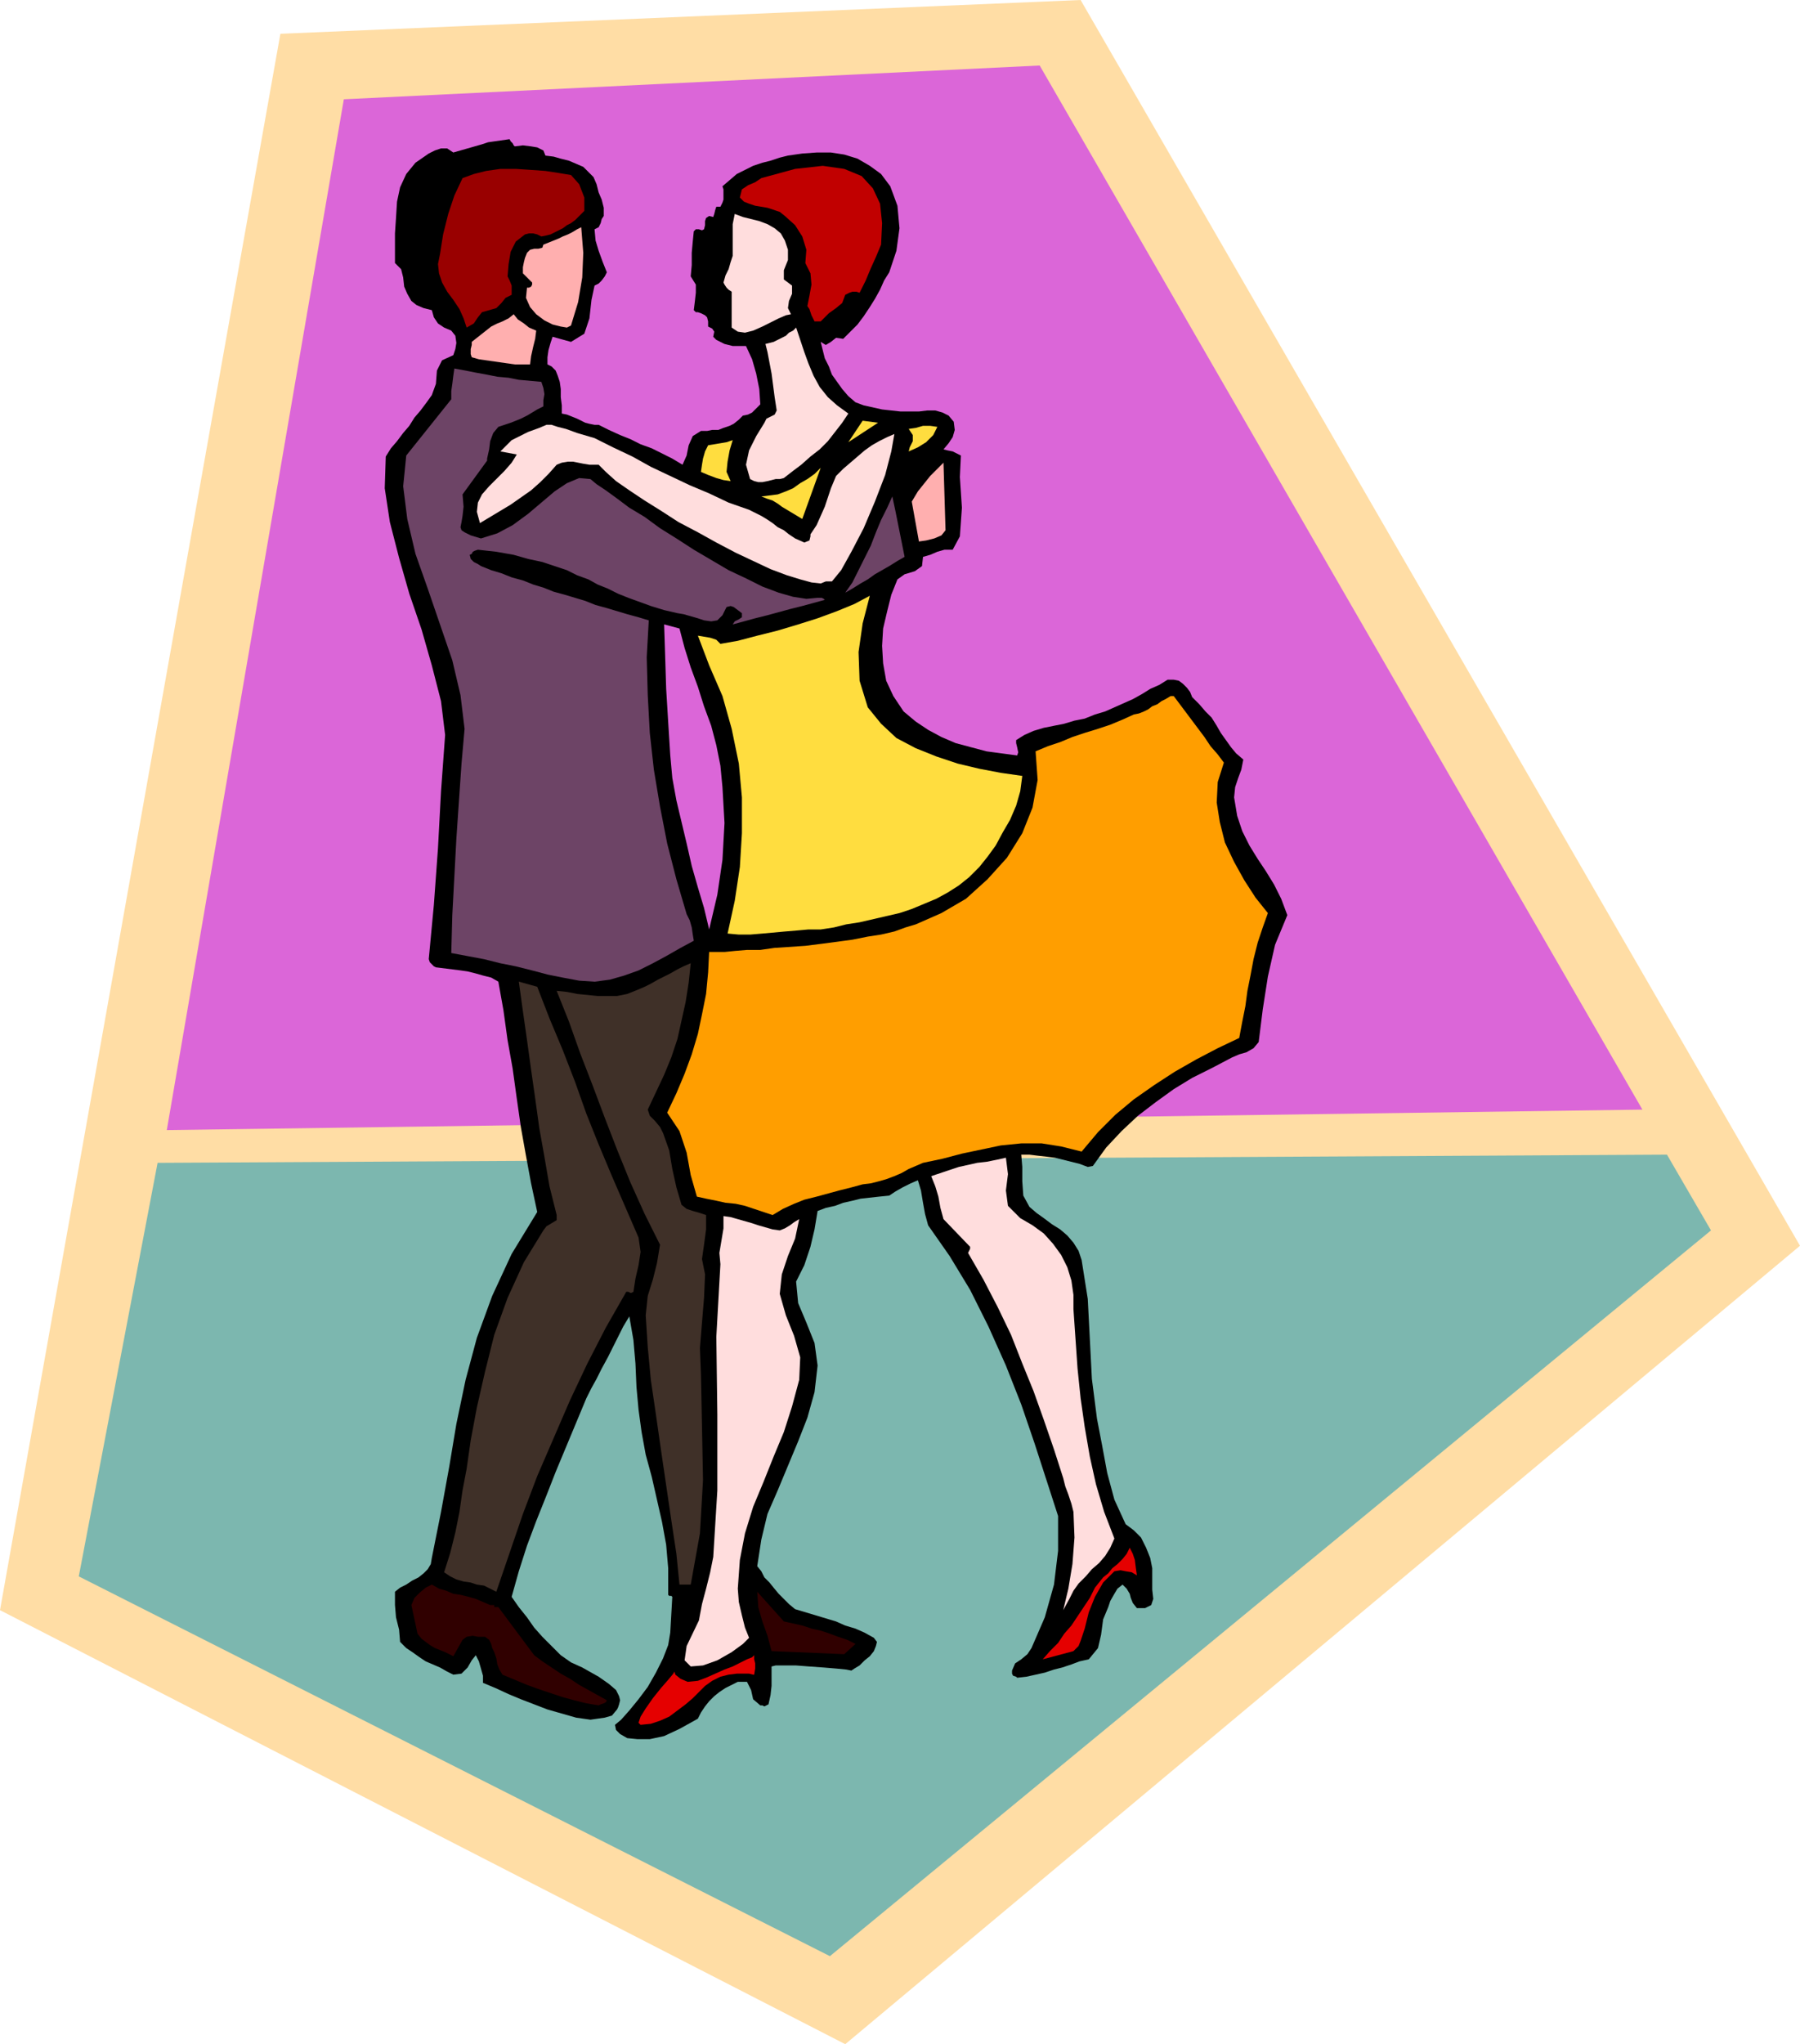
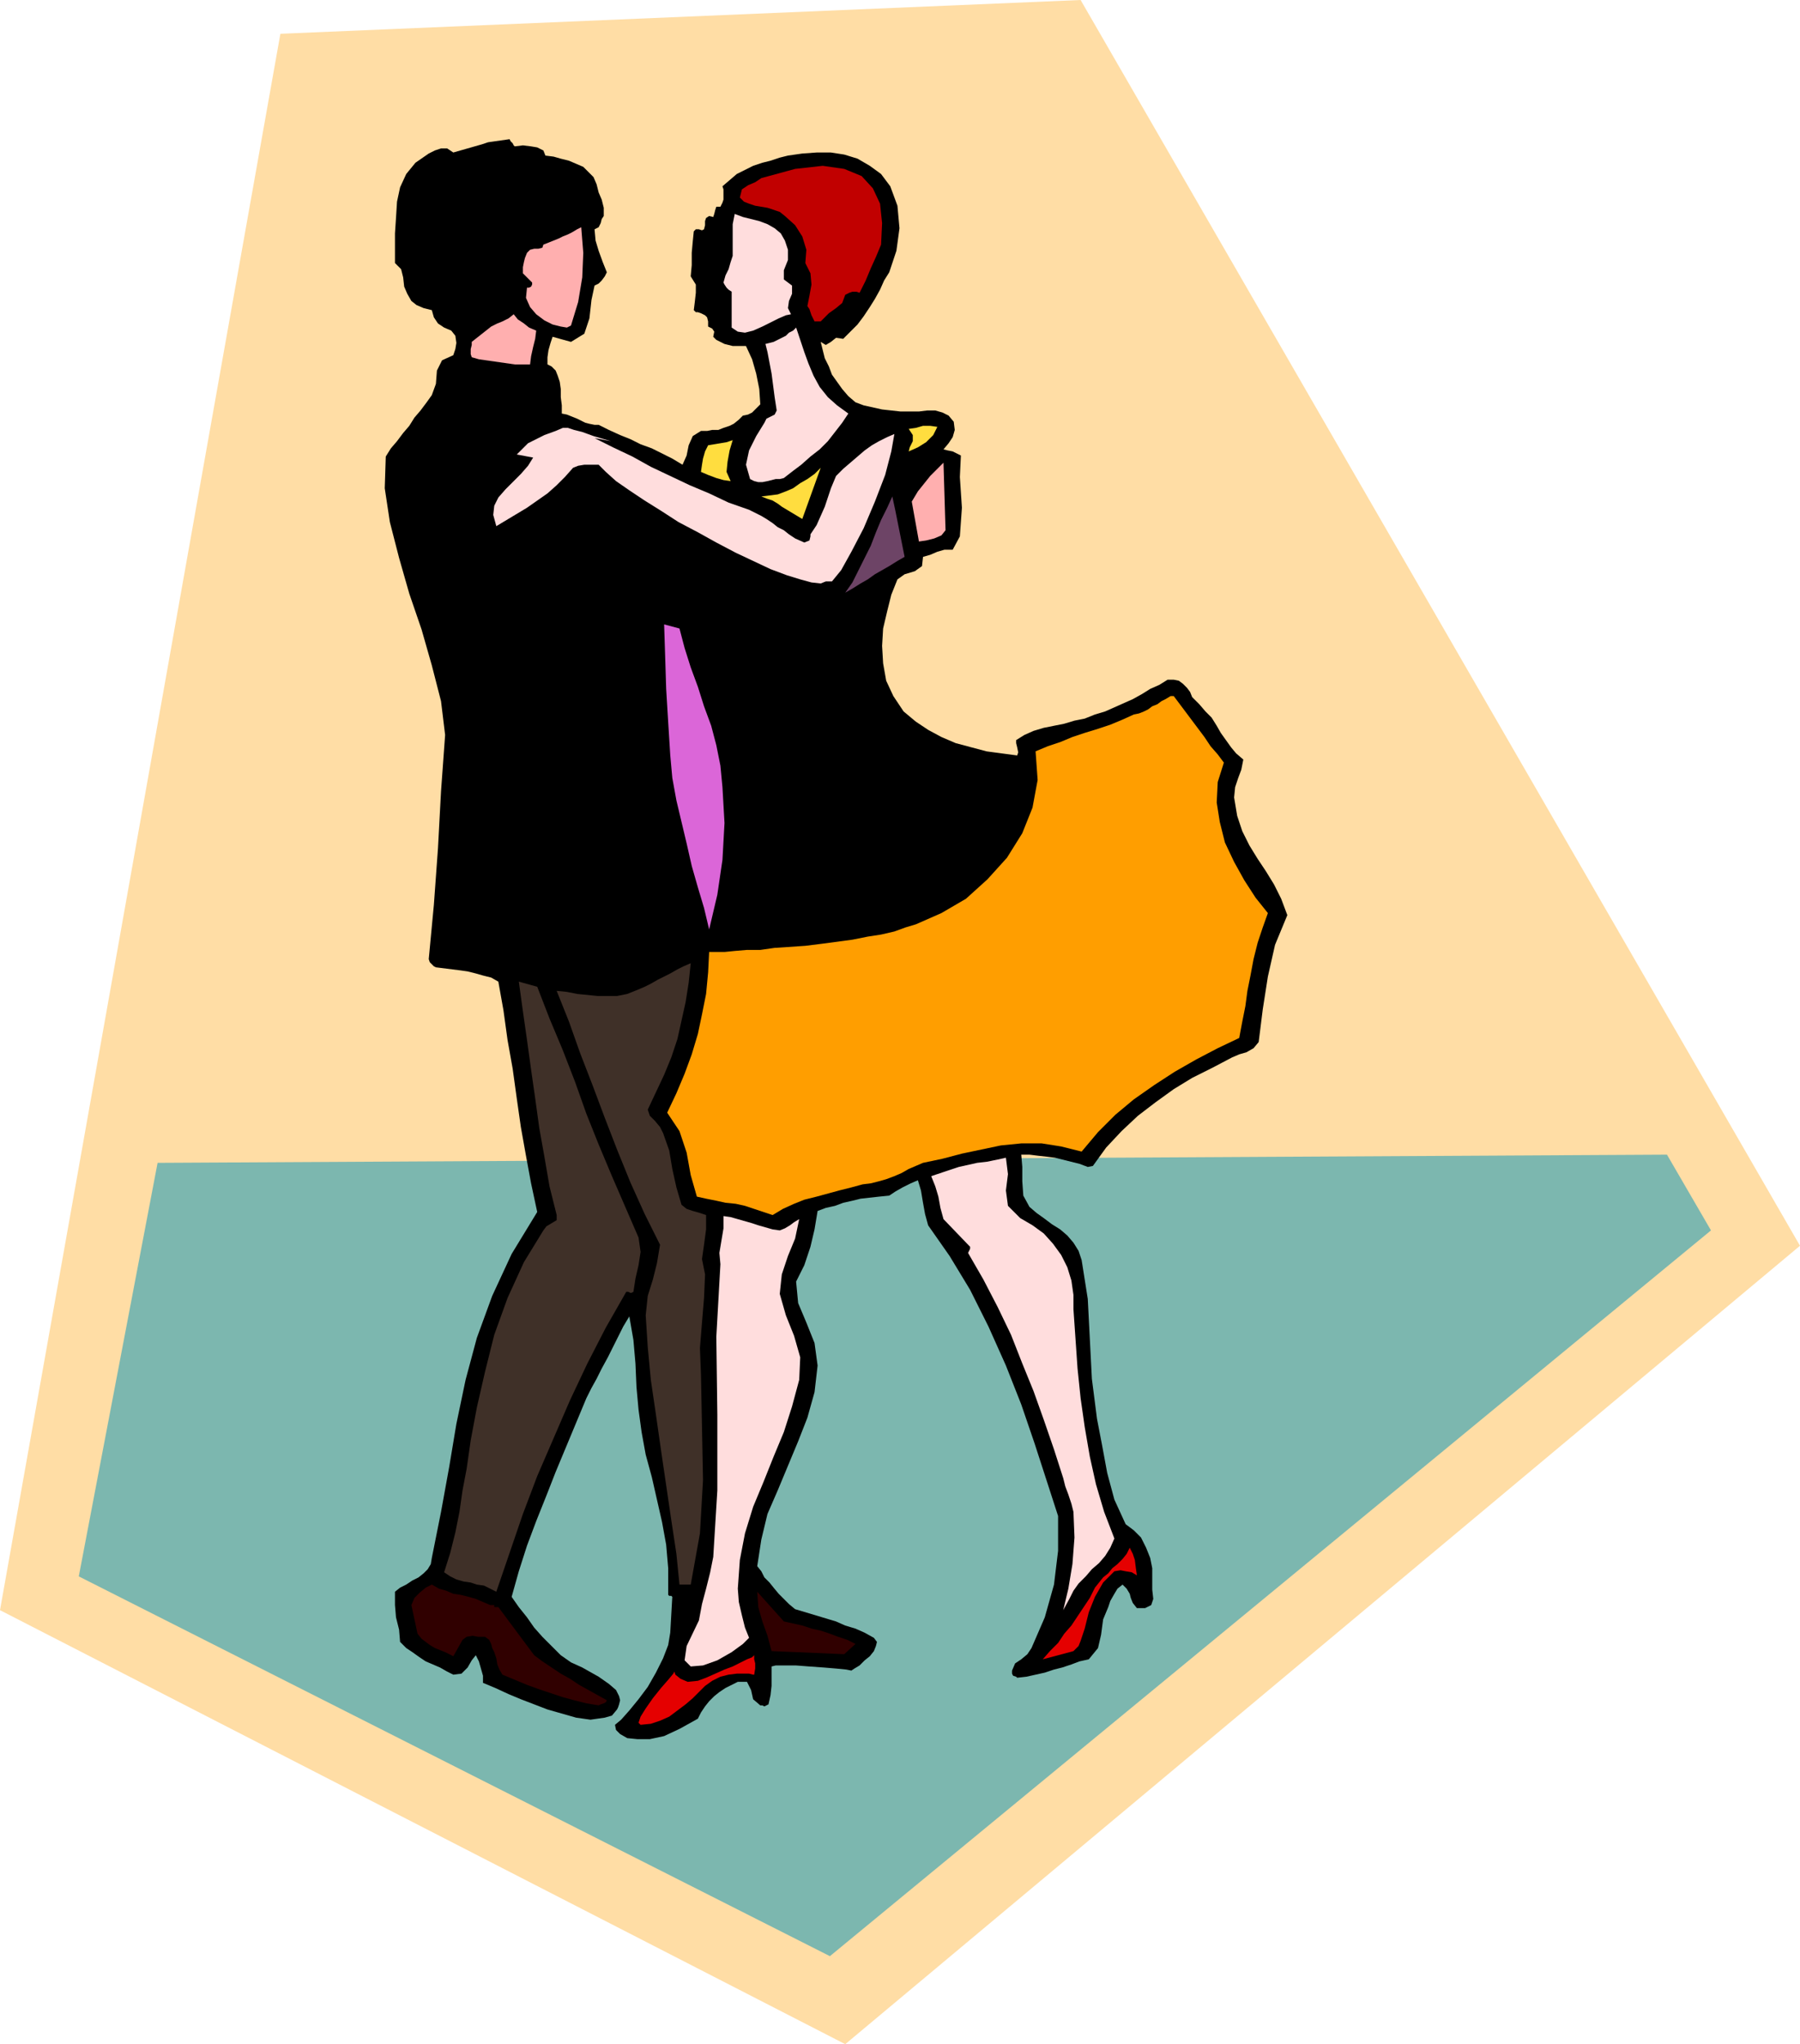
<svg xmlns="http://www.w3.org/2000/svg" fill-rule="evenodd" height="1.997in" preserveAspectRatio="none" stroke-linecap="round" viewBox="0 0 1759 1997" width="1.759in">
  <style>.pen1{stroke:none}.brush3{fill:#db66d8}.brush8{fill:#fdd}.brush9{fill:#ffafaf}.brush10{fill:#6d4466}.brush11{fill:#ffdd3f}.brush13{fill:#3f3028}.brush14{fill:#e50000}</style>
  <path class="pen1" style="fill:#ffdda5" d="m0 1573 826 424 933-780L1056 0 274 33 0 1573z" />
-   <path class="pen1 brush3" d="M336 97 163 1104l1442-20L1016 64 336 97z" />
  <path class="pen1" style="fill:#7cb7af" d="m154 1136-77 404 734 371 861-709-43-74-1475 8z" />
  <path class="pen1" style="fill:#000" d="m503 143 8-1 8 1 6 1 6 3 2 5 8 1 7 2 8 2 7 3 7 3 5 5 5 5 3 7 2 8 3 7 2 8v8l-2 3-1 4-2 4-4 2 1 11 3 10 4 11 4 10-2 4-3 4-3 3-4 2-3 14-2 18-5 15-13 8-18-5-2 6-2 7-1 7v7l4 2 4 4 2 5 2 6 1 7v8l1 8v8l5 1 5 2 5 2 4 2 4 2 4 1 5 1h4l10 5 11 5 10 4 10 5 11 4 10 5 10 5 10 6 4-9 2-10 4-9 8-5h6l5-1h6l5-2 6-2 4-2 5-4 4-4 5-1 4-2 4-4 4-4-1-15-3-15-4-14-6-13h-13l-4-1-4-1-4-2-4-2-3-3 1-5-2-3-4-2v-5l-1-4-2-2-4-2-3-1h-2l-1-1-1-1 1-8 1-9v-8l-5-8 1-11v-12l1-11 1-10 2-2h3l3 1 2-1 1-4v-4l1-3 3-2 4 1 1-3 1-4 1-3h4l1-2 1-2 1-3v-10l-1-3 7-6 7-6 8-4 8-4 9-3 8-2 9-3 8-2 14-2 14-1h14l13 2 13 4 12 7 11 8 9 12 7 19 2 22-3 22-7 21-5 8-4 9-5 9-5 8-6 9-6 8-7 7-7 7-7-1-5 4-5 3-5-3 2 8 2 8 4 8 3 8 5 7 5 7 6 7 7 6 8 3 9 2 9 2 9 1 9 1h18l8-1h8l7 2 6 3 5 6 1 8-2 7-4 6-5 6 4 1 5 1 4 2 4 2-1 21 2 30-2 28-7 13h-8l-7 2-7 3-7 2-1 9-7 5-10 3-7 5-6 15-4 16-4 17-1 17 1 17 3 17 7 15 10 15 12 10 12 8 13 7 14 6 15 4 15 4 15 2 15 2 1-3-1-5-1-4v-3l8-5 9-4 10-3 10-2 10-2 10-3 10-2 10-4 10-3 9-4 9-4 9-4 9-5 8-5 9-4 8-5h6l5 1 4 3 4 4 3 4 2 5 4 4 3 3 6 7 6 6 5 8 4 7 5 7 5 7 5 6 7 6-2 10-3 8-3 9-1 10 3 18 5 15 7 14 8 13 8 12 8 13 7 14 6 16-12 29-7 31-5 32-4 32-5 6-7 4-7 2-7 3-19 10-20 10-18 11-18 13-17 13-16 15-15 16-13 18-5 1-8-3-8-2-8-2-8-2-8-1-9-1-8-1h-8l1 12v14l1 14 6 11 7 6 7 5 8 6 8 5 7 6 6 7 5 8 3 9 6 38 2 39 2 39 5 39 5 26 5 27 7 26 11 24 8 6 7 7 5 10 4 10 2 10v21l1 9-2 6-6 3h-8l-4-5-2-5-1-4-3-5-4-4-5 4-3 5-4 7-2 6-5 12-2 15-3 13-9 11-9 2-8 3-9 3-8 2-9 3-9 2-9 2-9 1-1-1-3-1-1-2v-3l3-7 6-4 6-5 4-6 13-30 9-32 4-33v-34l-11-34-12-37-13-38-15-38-17-38-18-36-20-33-21-30-3-11-2-11-2-12-3-10-7 3-8 4-7 4-6 4-10 1-9 1-9 1-8 2-9 2-8 3-9 2-8 3-3 18-4 17-6 18-8 16 2 21 8 19 8 20 3 22-3 26-7 25-9 23-10 24-10 24-10 23-6 25-4 26 4 5 3 6 5 5 4 5 5 6 5 5 5 5 6 5 10 3 10 3 10 3 10 3 9 4 10 3 9 4 9 5 3 4-1 4-2 5-4 5-5 4-5 5-5 3-3 2-5-1-10-1-12-1-14-1-13-1h-20l-4 1v19l-1 9-2 9-2 1-2 1-2-1h-2l-7-6-2-9-4-8h-9l-6 3-6 3-6 4-5 4-5 5-4 5-4 6-3 6-18 10-15 7-14 3h-12l-10-1-7-4-4-4-1-5 6-5 8-9 9-11 9-12 8-14 7-14 5-13 2-12 2-35-1-1h-2l-1-1v-26l-2-23-4-22-5-22-5-22-6-22-4-22-3-22-2-22-1-23-2-23-4-23-6 10-5 10-5 10-5 10-6 11-5 10-5 9-5 10-10 24-10 24-10 24-9 23-10 25-9 24-8 25-7 25 7 10 8 10 7 10 8 9 9 9 9 9 10 7 11 5 16 9 10 7 7 6 3 6 1 4-1 4-1 3-1 2-5 6-7 2-7 1-7 1-14-2-14-4-14-4-13-5-13-5-12-5-13-6-12-5v-7l-2-7-2-7-3-6-4 5-4 7-6 6-8 1-6-3-7-4-7-3-7-3-6-4-7-5-6-4-6-6-1-12-3-12-1-12v-13l5-4 6-3 6-4 6-3 5-4 4-4 3-5 1-6 9-45 8-44 7-42 9-43 11-41 15-41 19-41 25-41-6-28-5-27-5-28-4-28-4-29-5-28-4-29-5-28-7-4-8-2-7-2-8-2-7-1-8-1-8-1-8-1-2-1-2-2-2-2-1-3 5-53 4-55 3-56 4-55-4-33-9-35-10-35-12-35-10-35-9-35-5-33 1-31 5-8 6-7 6-8 6-7 5-8 6-7 6-8 5-7 4-11 1-13 5-10 11-5 2-6 1-6-1-7-4-5-7-3-6-4-4-6-2-7-8-2-7-3-5-4-4-7-3-7-1-9-2-8-6-6v-29l1-15 1-16 3-14 6-13 9-11 13-9 6-3 6-2h6l6 4 7-2 7-2 7-2 7-2 6-2 7-1 7-1 7-1 1 2 2 2 1 2 1 1z" />
  <path class="pen1" style="fill:#c10000" d="m861 239-5 12-5 11-5 12-6 12-3-1h-4l-3 1-4 2-3 8-6 5-7 5-8 8h-6l-3-6-2-6-2-3 2-10 2-11-1-11-5-10 1-13-4-13-7-11-10-9-5-4-6-2-6-2-6-1-6-1-6-2-5-2-4-4 2-8 6-4 7-3 6-4 33-9 27-3 21 3 17 7 11 12 7 15 2 19-1 21z" />
-   <path class="pen1" style="fill:#900" d="m562 215-4 3-4 2-4 3-4 2-4 2-4 2-4 1-5 1-4-2-4-1h-4l-4 1-9 7-5 10-2 12-1 12 2 4 2 5v9l-6 3-4 5-5 5-7 2-7 2-4 5-4 6-7 4-3-9-4-9-6-9-6-8-5-9-3-9-1-9 2-10 3-19 5-20 6-18 8-17 11-4 12-3 14-2h15l15 1 14 1 13 2 12 2 8 9 5 13v13l-9 9z" />
  <path class="pen1 brush8" d="M770 244v10l-4 10v9l8 6v8l-3 7-1 7 3 6-5 1-7 3-8 4-8 4-9 4-8 2-7-1-6-4v-35l-3-2-2-2-2-3-1-2 2-7 3-6 2-7 2-6v-31l2-10 8 3 8 2 8 2 8 3 7 4 6 5 4 7 3 9z" />
  <path class="pen1 brush9" d="m558 318-4 2-6-1-8-2-8-4-8-6-6-7-4-9 1-10h2l2-1 1-2v-2l-3-3-3-3-3-3v-6l1-5 1-4 2-5 3-3 4-1h4l4-1 1-3 5-2 5-2 5-2 4-2 5-2 4-2 5-3 4-2 2 25-1 24-4 24-7 23zm-34 5-1 8-2 8-2 9-1 8h-15l-7-1-7-1-7-1-7-1-7-1-7-2-1-3v-5l1-4v-3l19-15 6-3 5-2 6-3 5-4 4 5 6 4 5 4 7 3z" />
  <path class="pen1 brush8" d="m829 404-6 9-7 9-7 9-8 8-9 7-9 8-8 6-9 7-4 1h-4l-4 1-4 1-5 1h-4l-4-1-4-2-4-14 3-14 7-14 8-13 2-4 4-2 4-2 2-4-2-13-3-23-4-21-2-8 4-1 4-1 4-2 4-2 4-2 3-3 4-2 3-3 4 12 4 12 4 11 5 12 6 11 8 10 9 8 11 8z" />
-   <path class="pen1 brush10" d="m529 373 2 6 1 6-1 6v6l-6 3-5 3-5 3-6 3-5 2-5 2-6 2-6 2-5 6-3 8-1 8-2 9v2l-24 33 1 12-1 9-1 6-1 5 1 3 3 2 6 3 10 3 16-5 15-8 15-11 13-11 13-11 12-8 12-5 11 1 6 5 9 6 11 8 12 9 15 9 15 11 16 10 17 11 17 10 17 10 17 8 16 8 16 6 14 4 13 2 11-1h4l2 1 1 1-11 3-11 3-12 3-11 3-11 3-12 3-11 3-11 3 2-3 4-2 3-2v-4l-4-3-4-3-3-1-4 1-4 8-5 5-6 1-7-1-6-2-7-2-7-2-6-1-13-3-13-4-11-4-11-4-10-4-10-5-10-4-9-5-11-4-10-5-12-4-12-4-14-3-14-4-17-3-18-2-3 1-2 1-1 2-2 1 1 4 3 3 4 2 3 2 10 4 10 3 10 4 11 3 10 4 10 3 10 4 11 3 10 3 10 3 10 4 11 3 10 3 10 3 11 3 10 3-2 36 1 37 2 37 4 36 6 36 7 36 9 35 10 34 3 6 2 7 1 7 1 6-13 7-14 8-13 7-14 7-14 5-14 4-15 2-15-1-16-3-15-3-15-4-16-4-15-3-16-4-16-3-16-3 1-37 4-75 5-73 3-34-4-33-8-34-12-35-12-35-12-34-8-34-4-32 3-30 44-55v-8l1-7 1-8 1-7 11 2 10 2 11 2 10 2 11 1 10 2 11 1 11 1z" />
-   <path class="pen1 brush11" d="m829 432 14-21 15 2-29 19z" />
-   <path class="pen1 brush8" d="m581 428 18 9 19 9 18 10 19 9 19 9 19 8 19 9 20 7 6 3 6 3 5 3 6 4 5 4 6 3 5 4 6 4 9 4 5-2 1-4v-2l6-9 8-18 6-18 5-12 7-7 7-6 7-6 7-6 7-5 7-4 8-4 7-3-3 17-6 23-10 26-11 26-12 23-10 18-9 11h-6l-5 2-9-1-11-3-13-4-16-6-17-8-17-8-19-10-18-10-19-10-17-11-16-10-15-10-13-9-10-9-7-7h-9l-6-1-5-1-5-1h-5l-6 1-5 2-8 9-8 8-9 8-10 7-10 7-10 6-10 6-10 6-3-11 1-9 4-8 7-8 8-8 7-7 7-8 5-8-16-3 11-11 16-8 11-4 7-3h5l6 2 8 2 11 4 17 5z" />
+   <path class="pen1 brush8" d="m581 428 18 9 19 9 18 10 19 9 19 9 19 8 19 9 20 7 6 3 6 3 5 3 6 4 5 4 6 3 5 4 6 4 9 4 5-2 1-4v-2l6-9 8-18 6-18 5-12 7-7 7-6 7-6 7-6 7-5 7-4 8-4 7-3-3 17-6 23-10 26-11 26-12 23-10 18-9 11h-6l-5 2-9-1-11-3-13-4-16-6-17-8-17-8-19-10-18-10-19-10-17-11-16-10-15-10-13-9-10-9-7-7h-9h-5l-6 1-5 2-8 9-8 8-9 8-10 7-10 7-10 6-10 6-10 6-3-11 1-9 4-8 7-8 8-8 7-7 7-8 5-8-16-3 11-11 16-8 11-4 7-3h5l6 2 8 2 11 4 17 5z" />
  <path class="pen1 brush11" d="m916 417-4 8-7 7-8 5-9 4 1-4 3-6v-6l-4-6 7-1 7-2h7l7 1zm-200 13-3 10-2 11-1 10 4 9-7-1-7-2-8-3-7-3 1-7 1-6 2-7 3-6 6-1 6-1 6-1 6-2z" />
  <path class="pen1 brush9" d="m898 529-7-39 3-5 3-5 4-5 4-5 4-5 4-4 5-5 4-4 2 66-4 5-7 3-8 2-7 1z" />
  <path class="pen1 brush11" d="m744 485 8-1 8-1 8-3 7-3 7-5 7-4 7-5 6-6-18 50-5-3-5-3-5-3-5-3-4-3-5-3-6-2-5-2z" />
  <path class="pen1 brush10" d="m884 544-7 4-8 5-7 4-7 4-7 5-7 4-8 5-7 4 7-10 6-12 6-12 6-12 5-13 5-12 6-12 5-11 3 14 3 15 3 15 3 15z" />
-   <path class="pen1 brush11" d="m850 582-7 27-4 28 1 28 8 26 13 16 15 14 19 10 20 8 21 7 21 5 21 4 21 3-2 15-4 14-6 14-7 12-7 13-8 11-8 10-10 10-10 8-11 7-11 6-12 5-12 5-12 4-13 3-13 3-13 3-13 2-12 3-13 2h-12l-11 1-12 1-11 1-11 1-12 1h-11l-11-1 7-32 5-33 2-33v-35l-3-33-7-34-9-32-13-30-11-29 6 1 6 1 6 2 4 4 17-3 19-5 20-5 20-6 19-6 19-7 17-7 15-8z" />
  <path class="pen1 brush3" d="m664 614 5 19 6 19 7 19 6 19 7 19 5 19 4 20 2 21 2 35-2 36-5 34-8 34-5-21-6-20-6-21-5-22-5-21-5-21-4-22-2-22-2-32-2-33-1-32-1-31 15 4z" />
  <path class="pen1" style="fill:#ff9e00" d="m1196 745-6 19-1 20 3 19 5 20 9 19 10 18 11 17 12 15-5 14-5 15-4 16-3 16-3 15-2 15-3 15-3 16-21 10-21 11-21 12-20 13-20 14-18 15-17 17-16 19-20-5-19-3h-20l-20 2-19 4-19 4-19 5-19 4-7 3-7 3-7 4-7 3-8 3-7 2-8 2-8 1-11 3-12 3-11 3-11 3-12 3-10 4-11 5-10 6-9-3-9-3-9-3-9-2-10-1-9-2-10-2-9-2-6-21-4-22-7-21-12-18 9-19 8-19 7-19 6-20 4-19 4-20 2-21 1-20h15l10-1 12-1h13l14-2 15-1 15-1 16-2 15-2 15-2 15-3 13-2 13-3 11-4 10-3 25-11 24-14 21-19 19-21 15-24 10-25 5-27-2-28 12-5 12-4 12-5 12-4 13-4 12-4 12-5 11-5 5-1 5-2 4-2 4-3 5-2 4-3 4-2 5-3h3l6 8 6 8 6 8 6 8 6 8 6 9 7 8 6 8z" />
  <path class="pen1 brush13" d="m675 941-2 19-3 19-4 18-4 18-6 18-7 17-8 17-8 17 2 6 5 5 5 6 3 6 6 17 3 18 4 18 5 17 5 4 6 2 7 2 6 2v14l-2 15-2 14 3 15-1 23-2 24-2 25 1 26 1 51 1 52-3 52-9 50h-11l-3-30-5-33-5-34-5-34-5-35-5-34-3-32-2-31 2-19 5-16 4-16 3-18-15-30-14-31-13-32-12-31-12-32-12-31-11-31-12-30 10 1 10 2 10 1 10 1h19l10-2 10-4 7-3 6-3 7-4 6-3 6-3 7-4 6-3 7-3z" />
  <path class="pen1 brush13" d="m624 1209 2 14-2 13-3 13-2 13-2 1h-1l-2-1h-2l-20 35-18 35-17 36-16 37-16 37-14 37-13 38-13 38-6-3-6-3-7-1-6-2-7-1-7-2-6-3-6-4 6-19 5-20 4-20 3-21 4-21 4-28 6-32 8-35 9-36 13-36 16-35 19-31 3-4 5-3 5-3v-5l-7-28-5-29-5-28-4-29-4-28-4-29-4-28-4-29 18 5 12 31 13 31 12 31 11 31 12 30 13 31 13 30 13 30z" />
  <path class="pen1 brush8" d="m983 1131 2 16-2 16 2 15 12 12 12 7 11 8 9 10 8 11 6 12 4 13 2 14v14l2 29 2 29 3 29 4 28 5 29 6 27 8 27 10 26-4 9-5 8-6 7-7 6-6 7-7 7-5 7-4 8-6 11 5-21 4-24 2-26-1-25-2-8-3-9-3-8-2-8-9-28-10-29-10-28-11-27-11-28-13-27-14-27-15-26 1-2 1-2v-2l-1-1-25-26-3-11-2-11-3-10-4-10 9-3 9-3 9-3 9-2 9-2 9-1 10-2 9-2zm-221 71 5-2 5-3 4-3 5-3-4 19-7 17-6 18-2 19 6 21 8 20 6 21-1 22-7 26-8 25-10 24-10 25-10 24-8 26-5 26-2 28 1 13 3 13 3 12 4 10-6 6-11 8-14 8-14 5-12 1-6-6 2-14 12-25 3-16 4-15 4-16 3-15 4-65v-74l-1-76 4-71-1-11 2-12 2-12v-12l7 1 7 2 7 2 7 2 6 2 7 2 7 2 7 1z" />
  <path class="pen1 brush14" d="m1111 1539-5-3-6-1-5-1-6 1-11 11-8 14-6 15-4 16-2 6-2 6-2 5-5 5-30 8 7-8 8-8 6-9 7-8 6-9 6-9 6-9 5-10 4-5 4-5 5-4 4-5 5-4 5-5 4-5 3-6 3 6 2 6 1 8 1 7z" />
  <path class="pen1" d="M479 1568h4v2h4l35 47 8 6 9 6 9 6 9 5 9 6 9 5 9 5 9 5-1 2-2 1-3 1-2 1-12-2-12-3-11-3-12-4-12-4-11-4-12-5-12-5-3-5-2-5-1-6-2-6-2-4-1-4-2-4-4-3h-7l-5-1-6 1-4 3-9 16-4-2-4-2-5-2-5-2-5-3-4-3-4-3-4-5-6-28 3-7 5-5 6-5 6-3 7 4 7 2 7 3 7 1 8 2 7 2 7 3 7 3zm357 38-11 10-71-3-4-15-5-14-4-14-1-15 26 29 9 2 9 2 9 3 9 2 9 3 8 3 9 3 8 4z" style="fill:#300000" />
  <path class="pen1 brush14" d="M737 1636h-1l-4-1h-12l-8 1-8 2-8 4-7 5-6 6-6 6-7 6-8 6-8 6-9 4-9 3-10 1-2-2 2-6 5-8 7-10 8-10 7-8 5-6 1-2 1 3 5 4 7 3 10-1 8-3 9-4 9-4 8-3 8-4 6-3 5-2 2-2v4l1 4v5l-1 6z" />
</svg>